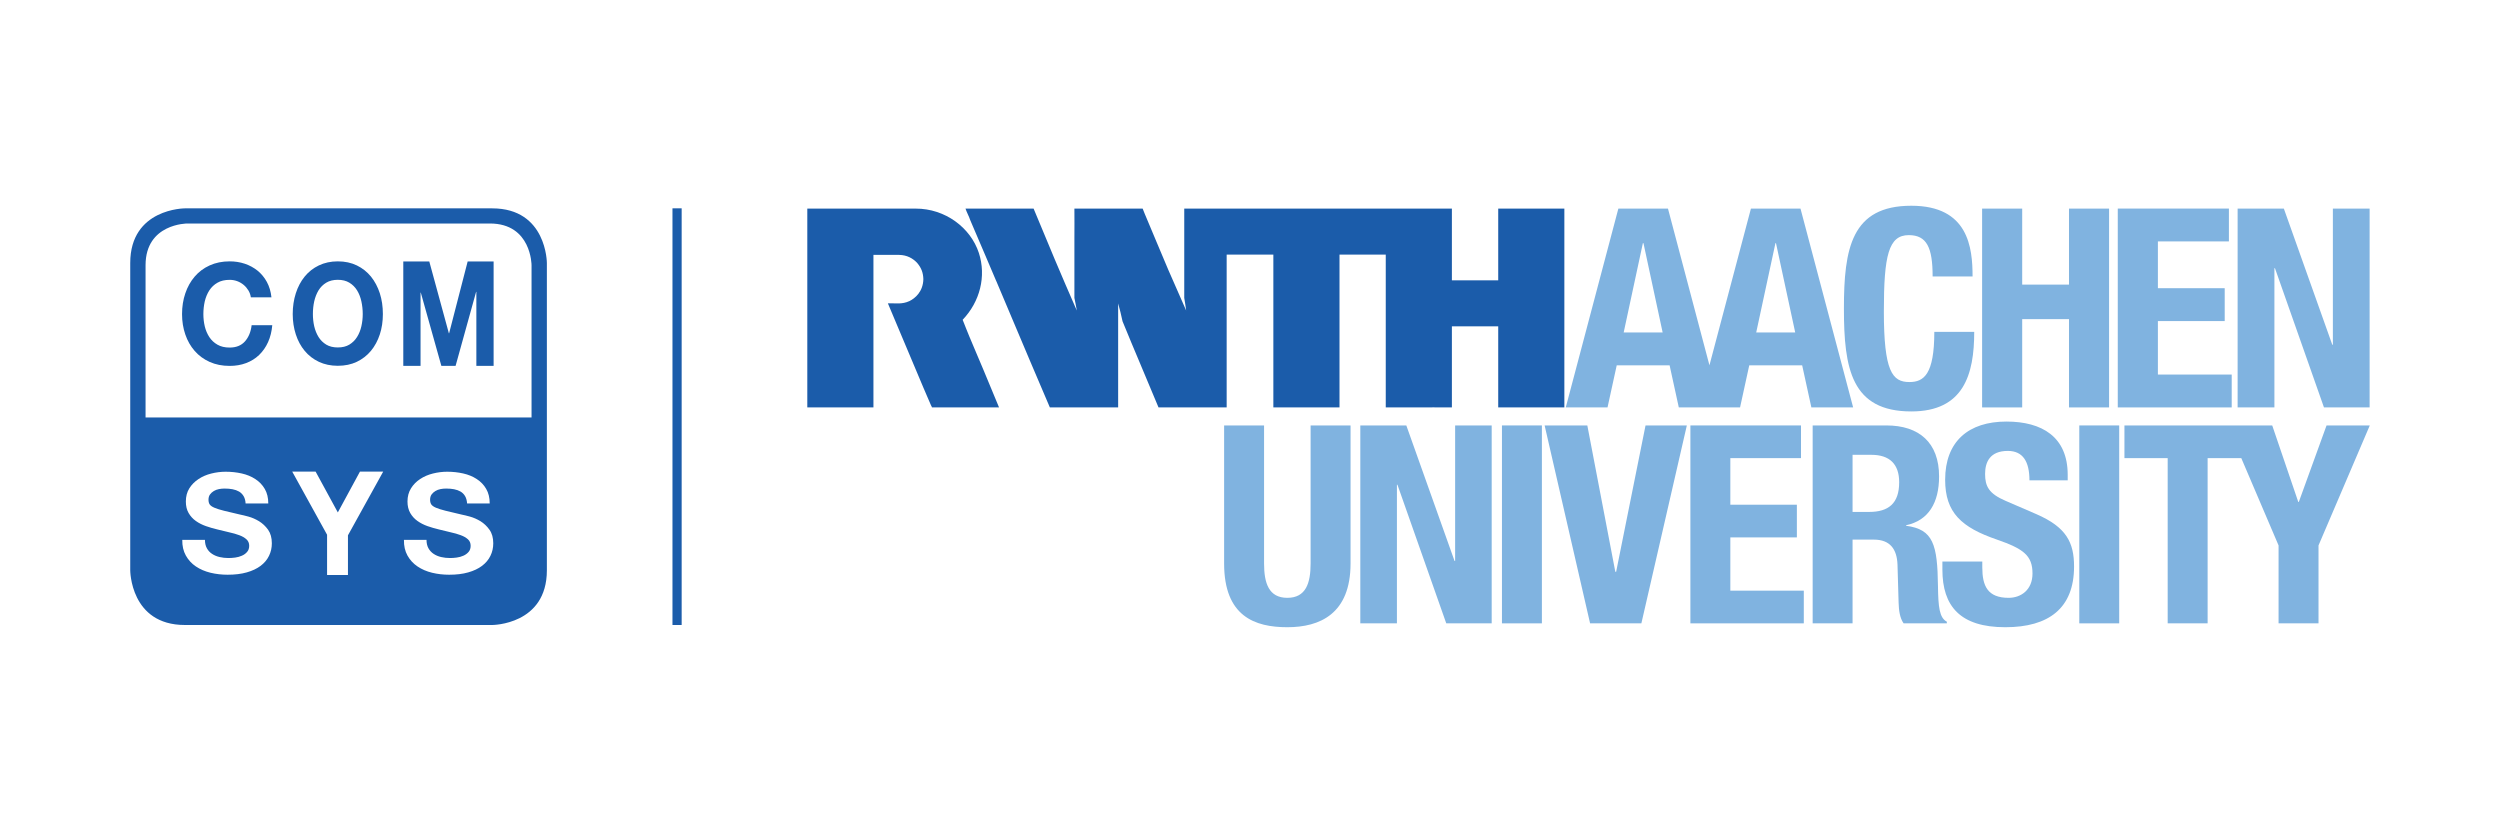
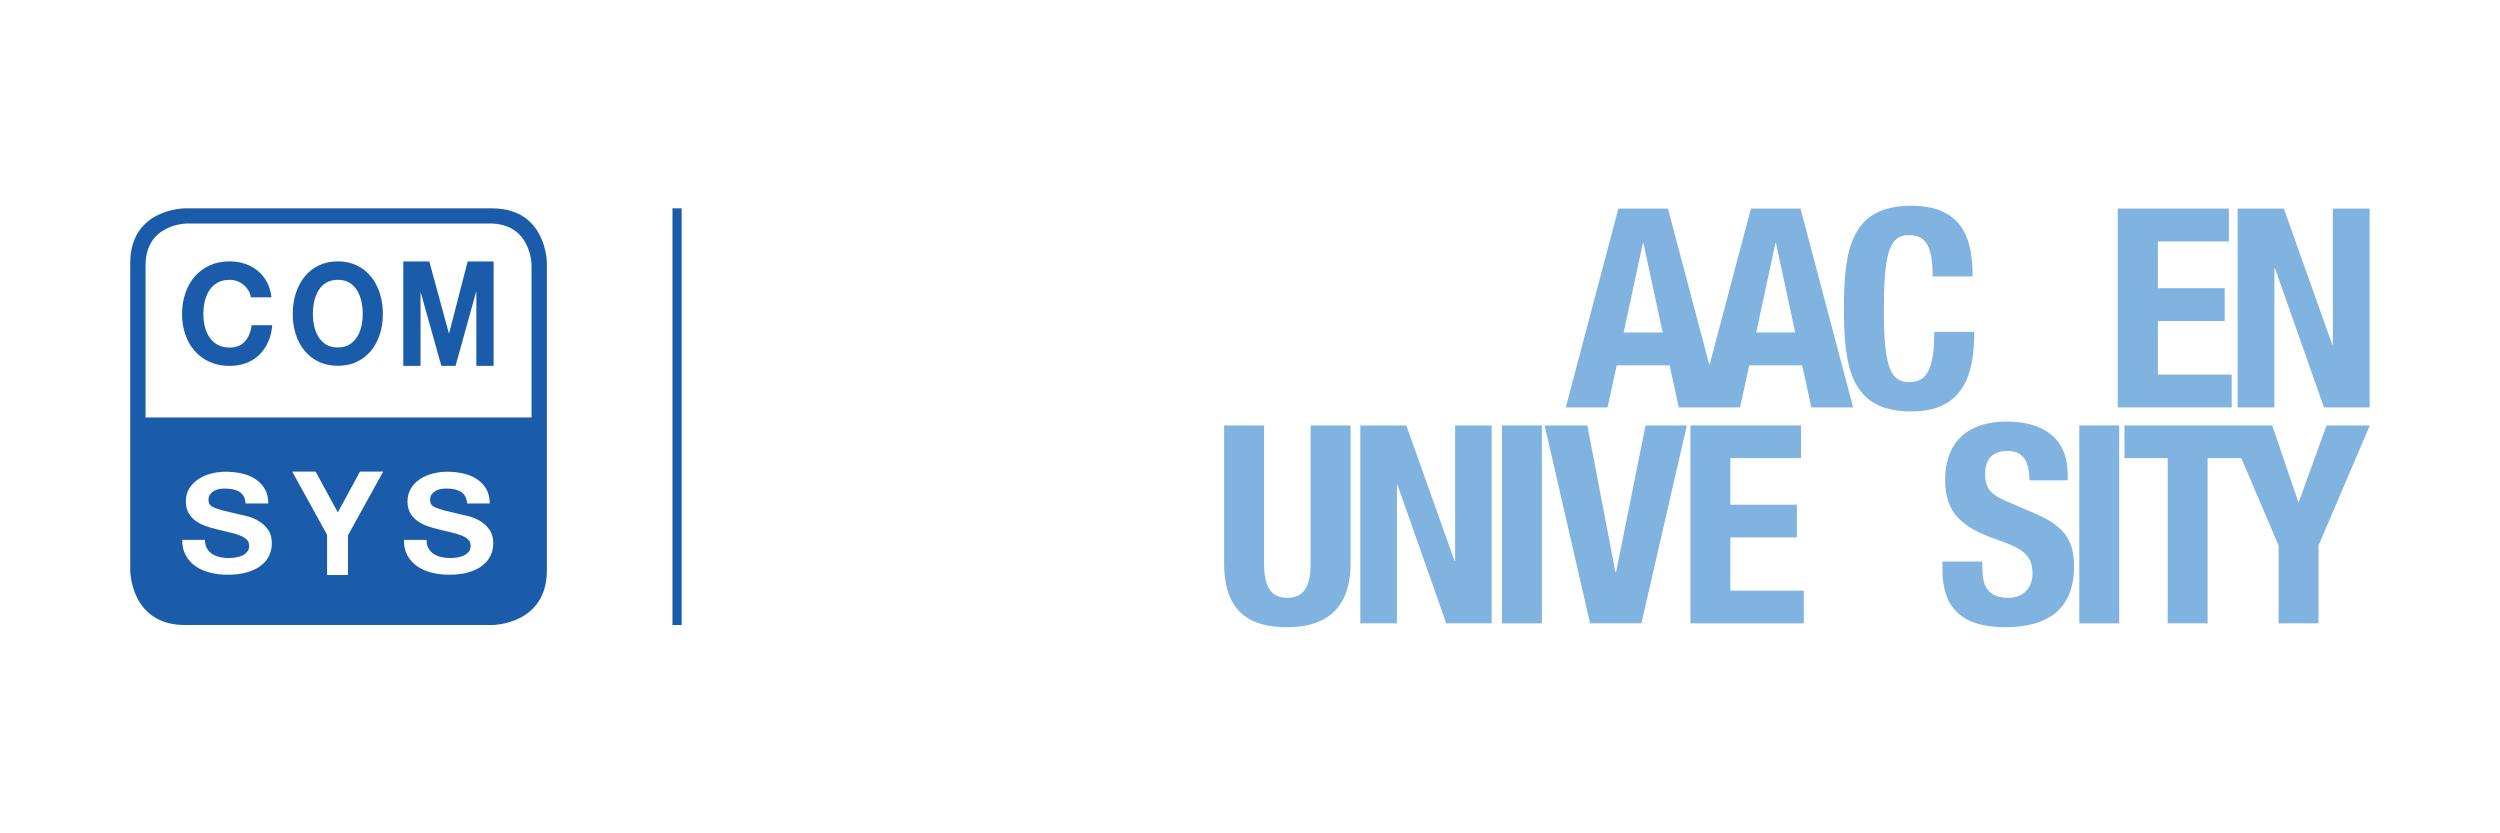
<svg xmlns="http://www.w3.org/2000/svg" width="272.126pt" height="90.709pt" viewBox="0 0 272.126 90.709" version="1.1">
  <g id="surface1">
-     <path style=" stroke:none;fill-rule:nonzero;fill:rgb(50.197%,70.197%,87.843%);fill-opacity:1;" d="M 201.652 49.508 L 203.707 49.508 C 205.668 49.508 206.727 50.504 206.727 52.492 C 206.727 54.816 205.547 55.723 203.465 55.723 L 201.652 55.723 Z M 197.309 67.852 L 201.652 67.852 L 201.652 58.738 L 203.977 58.738 C 205.727 58.738 206.48 59.766 206.543 61.453 L 206.664 65.59 C 206.691 66.434 206.785 67.246 207.207 67.852 L 211.914 67.852 L 211.914 67.672 C 211.102 67.246 210.98 66.07 210.949 63.809 C 210.891 59.254 210.438 57.621 207.48 57.23 L 207.48 57.172 C 209.922 56.656 211.07 54.727 211.07 51.859 C 211.07 48.18 208.895 46.309 205.336 46.309 L 197.309 46.309 L 197.309 67.852 " />
    <path style=" stroke:none;fill-rule:nonzero;fill:rgb(50.197%,70.197%,87.843%);fill-opacity:1;" d="M 133.246 46.309 L 133.246 61.336 C 133.246 67.098 136.598 68.273 140.125 68.273 C 143.656 68.273 147.008 66.828 147.008 61.336 L 147.008 46.309 L 142.66 46.309 L 142.66 61.336 C 142.66 63.477 142.148 65.074 140.125 65.074 C 138.105 65.074 137.594 63.477 137.594 61.336 L 137.594 46.309 L 133.246 46.309 " />
    <path style=" stroke:none;fill-rule:nonzero;fill:rgb(50.197%,70.197%,87.843%);fill-opacity:1;" d="M 148.07 46.309 L 148.07 67.852 L 152.055 67.852 L 152.055 52.766 L 152.113 52.766 L 157.426 67.852 L 162.371 67.852 L 162.371 46.309 L 158.391 46.309 L 158.391 61.062 L 158.328 61.062 L 153.078 46.309 L 148.07 46.309 " />
    <path style=" stroke:none;fill-rule:nonzero;fill:rgb(50.197%,70.197%,87.843%);fill-opacity:1;" d="M 163.488 67.852 L 167.836 67.852 L 167.836 46.309 L 163.488 46.309 Z M 163.488 67.852 " />
    <path style=" stroke:none;fill-rule:nonzero;fill:rgb(50.197%,70.197%,87.843%);fill-opacity:1;" d="M 168.133 46.309 L 173.082 67.852 L 178.664 67.852 L 183.613 46.309 L 179.117 46.309 L 175.918 62.238 L 175.828 62.238 L 172.781 46.309 L 168.133 46.309 " />
    <path style=" stroke:none;fill-rule:nonzero;fill:rgb(50.197%,70.197%,87.843%);fill-opacity:1;" d="M 184 46.309 L 184 67.852 L 196.344 67.852 L 196.344 64.293 L 188.348 64.293 L 188.348 58.496 L 195.59 58.496 L 195.59 54.938 L 188.348 54.938 L 188.348 49.867 L 196.039 49.867 L 196.039 46.309 L 184 46.309 " />
    <path style=" stroke:none;fill-rule:nonzero;fill:rgb(50.197%,70.197%,87.843%);fill-opacity:1;" d="M 211.43 61.121 L 211.43 61.996 C 211.43 65.98 213.359 68.273 218.281 68.273 C 222.988 68.273 225.762 66.223 225.762 61.664 C 225.762 59.039 224.918 57.383 221.66 55.965 L 218.309 54.516 C 216.469 53.73 216.078 52.914 216.078 51.59 C 216.078 50.32 216.59 49.082 218.551 49.082 C 220.211 49.082 220.906 50.262 220.906 52.281 L 225.07 52.281 L 225.07 51.68 C 225.07 47.543 222.262 45.887 218.398 45.887 C 214.297 45.887 211.73 48.027 211.73 52.223 C 211.73 55.812 213.512 57.41 217.375 58.738 C 220.242 59.734 221.238 60.461 221.238 62.422 C 221.238 64.23 219.969 65.074 218.641 65.074 C 216.348 65.074 215.773 63.777 215.773 61.758 L 215.773 61.121 L 211.43 61.121 " />
    <path style=" stroke:none;fill-rule:nonzero;fill:rgb(50.197%,70.197%,87.843%);fill-opacity:1;" d="M 226.332 67.852 L 230.676 67.852 L 230.676 46.309 L 226.332 46.309 Z M 226.332 67.852 " />
    <path style=" stroke:none;fill-rule:nonzero;fill:rgb(50.197%,70.197%,87.843%);fill-opacity:1;" d="M 253.246 46.309 L 250.227 54.637 L 250.168 54.637 L 247.332 46.309 L 231.246 46.309 L 231.246 49.867 L 235.953 49.867 L 235.953 67.852 L 240.301 67.852 L 240.301 49.867 L 243.965 49.867 L 248.023 59.371 L 248.023 67.852 L 252.371 67.852 L 252.371 59.371 L 257.953 46.309 L 253.246 46.309 " />
-     <path style=" stroke:none;fill-rule:nonzero;fill:rgb(10.588%,36.078%,66.667%);fill-opacity:1;" d="M 95.074 44.348 L 87.875 44.348 L 87.875 22.707 L 99.68 22.707 C 102.883 22.703 105.645 24.777 106.547 27.527 C 107.379 30.07 106.668 32.84 104.785 34.809 C 105.035 35.484 105.277 36.016 105.512 36.625 C 106.035 37.828 106.512 39.035 107.035 40.227 L 108.746 44.348 L 101.445 44.348 C 101.445 44.352 101.391 44.172 101.332 44.102 C 101.039 43.461 100.777 42.777 100.488 42.141 L 98.734 37.977 C 98.035 36.289 97.34 34.699 96.645 33.016 C 97.512 32.992 98.16 33.156 99 32.77 C 99.59 32.48 100.484 31.758 100.508 30.375 C 100.484 29.691 100.297 29.172 99.844 28.633 C 99.387 28.129 98.73 27.758 97.871 27.746 C 97.871 27.746 95.074 27.746 95.074 27.746 L 95.074 44.348 " />
-     <path style=" stroke:none;fill-rule:nonzero;fill:rgb(10.588%,36.078%,66.667%);fill-opacity:1;" d="M 170.281 22.707 L 170.281 44.348 L 163.082 44.348 L 163.082 35.523 L 158.039 35.523 L 158.039 44.348 C 156.734 44.348 155.324 44.332 154.02 44.348 L 150.84 44.348 L 150.84 27.715 L 145.805 27.715 L 145.805 44.348 L 138.605 44.348 L 138.605 27.715 L 133.523 27.715 L 133.523 44.348 L 126.105 44.348 C 124.816 41.227 123.453 38.078 122.188 34.973 C 122.043 34.316 121.898 33.664 121.711 33.027 L 121.711 44.348 L 114.277 44.348 C 112.805 40.922 111.391 37.566 109.922 34.09 C 109.41 32.887 108.996 31.906 108.469 30.652 L 108.395 30.488 L 107.254 27.805 L 105.613 23.969 C 105.473 23.535 105.238 23.141 105.094 22.707 L 112.508 22.707 C 114.031 26.406 115.57 30.066 117.168 33.707 L 117.211 33.797 C 117.152 33.375 117.02 32.836 116.949 32.43 L 116.949 25.973 C 116.965 24.941 116.949 23.766 116.949 22.707 L 124.379 22.707 C 124.473 22.941 124.523 23.07 124.598 23.258 C 125.469 25.305 126.297 27.336 127.168 29.367 L 129.113 33.797 C 129.066 33.328 128.969 32.883 128.906 32.43 L 128.906 22.707 L 158.039 22.707 L 158.039 30.516 L 163.082 30.516 L 163.082 22.707 L 170.281 22.707 " />
    <path style=" stroke:none;fill-rule:nonzero;fill:rgb(50.197%,70.197%,87.843%);fill-opacity:1;" d="M 195.984 22.703 L 190.59 22.703 L 186.074 39.762 L 181.559 22.703 L 176.16 22.703 L 170.434 44.348 L 174.98 44.348 L 175.98 39.77 L 181.738 39.77 L 182.738 44.348 L 189.406 44.348 L 190.406 39.77 L 196.168 39.77 L 197.168 44.348 L 201.715 44.348 Z M 176.738 36.191 L 178.828 26.465 L 178.891 26.465 L 180.98 36.191 Z M 191.164 36.191 L 193.258 26.465 L 193.316 26.465 L 195.41 36.191 L 191.164 36.191 " />
    <path style=" stroke:none;fill-rule:nonzero;fill:rgb(50.197%,70.197%,87.843%);fill-opacity:1;" d="M 214.715 30.09 C 214.715 26.949 214.262 22.395 208.047 22.395 C 201.527 22.395 200.711 27.039 200.711 33.59 C 200.711 40.137 201.527 44.785 208.047 44.785 C 213.746 44.785 214.895 40.77 214.895 36.125 L 210.551 36.125 C 210.551 40.77 209.402 41.586 207.836 41.586 C 205.965 41.586 205.059 40.41 205.059 33.891 C 205.059 27.797 205.57 25.594 207.773 25.594 C 209.734 25.594 210.367 26.949 210.367 30.09 L 214.715 30.09 " />
-     <path style=" stroke:none;fill-rule:nonzero;fill:rgb(50.197%,70.197%,87.843%);fill-opacity:1;" d="M 215.754 44.348 L 220.117 44.348 L 220.117 34.738 L 225.211 34.738 L 225.211 44.348 L 229.574 44.348 L 229.574 22.707 L 225.211 22.707 L 225.211 30.98 L 220.117 30.98 L 220.117 22.707 L 215.754 22.707 L 215.754 44.348 " />
    <path style=" stroke:none;fill-rule:nonzero;fill:rgb(50.197%,70.197%,87.843%);fill-opacity:1;" d="M 230.52 22.703 L 230.52 44.348 L 242.922 44.348 L 242.922 40.77 L 234.887 40.77 L 234.887 34.949 L 242.16 34.949 L 242.16 31.371 L 234.887 31.371 L 234.887 26.277 L 242.617 26.277 L 242.617 22.703 L 230.52 22.703 " />
    <path style=" stroke:none;fill-rule:nonzero;fill:rgb(50.197%,70.197%,87.843%);fill-opacity:1;" d="M 243.566 22.707 L 243.566 44.348 L 247.57 44.348 L 247.57 29.191 L 247.629 29.191 L 252.965 44.348 L 257.934 44.348 L 257.934 22.707 L 253.934 22.707 L 253.934 37.527 L 253.871 37.527 L 248.598 22.707 L 243.566 22.707 " />
    <path style=" stroke:none;fill-rule:nonzero;fill:rgb(10.588%,36.078%,66.667%);fill-opacity:1;" d="M 73.199 68.031 L 74.199 68.031 L 74.199 22.676 L 73.199 22.676 Z M 73.199 68.031 " />
    <path style=" stroke:none;fill-rule:nonzero;fill:rgb(10.588%,36.078%,66.667%);fill-opacity:1;" d="M 59.527 62.078 L 59.527 28.629 C 59.527 28.629 59.527 22.68 53.574 22.68 L 20.125 22.68 C 20.125 22.68 14.176 22.68 14.176 28.629 L 14.176 62.078 C 14.176 62.078 14.176 68.031 20.125 68.031 L 53.574 68.031 C 53.574 68.031 59.527 68.031 59.527 62.078 M 43.969 58.762 L 46.426 58.762 C 46.426 59.121 46.496 59.43 46.637 59.68 C 46.777 59.93 46.965 60.133 47.195 60.285 C 47.426 60.441 47.699 60.559 48.012 60.633 C 48.324 60.707 48.648 60.742 48.984 60.742 C 49.211 60.742 49.453 60.727 49.711 60.691 C 49.973 60.656 50.215 60.59 50.441 60.488 C 50.664 60.391 50.855 60.254 51.008 60.074 C 51.156 59.902 51.23 59.68 51.23 59.406 C 51.23 59.117 51.133 58.883 50.934 58.703 C 50.734 58.523 50.473 58.371 50.148 58.254 C 49.824 58.133 49.457 58.027 49.047 57.938 C 48.637 57.848 48.223 57.746 47.805 57.637 C 47.371 57.535 46.949 57.414 46.539 57.27 C 46.129 57.125 45.766 56.938 45.441 56.707 C 45.117 56.477 44.855 56.188 44.656 55.844 C 44.457 55.496 44.355 55.078 44.355 54.59 C 44.355 54.039 44.484 53.562 44.738 53.156 C 44.988 52.75 45.32 52.414 45.73 52.145 C 46.141 51.871 46.605 51.672 47.121 51.543 C 47.641 51.414 48.156 51.348 48.676 51.348 C 49.281 51.348 49.859 51.41 50.414 51.535 C 50.973 51.66 51.465 51.863 51.895 52.145 C 52.328 52.426 52.672 52.781 52.922 53.219 C 53.176 53.652 53.305 54.18 53.305 54.801 L 50.844 54.801 C 50.82 54.48 50.75 54.215 50.625 54.004 C 50.504 53.797 50.336 53.629 50.133 53.508 C 49.926 53.391 49.691 53.305 49.43 53.254 C 49.164 53.203 48.875 53.18 48.562 53.18 C 48.359 53.18 48.152 53.199 47.949 53.238 C 47.742 53.277 47.559 53.348 47.391 53.449 C 47.223 53.551 47.086 53.676 46.977 53.824 C 46.871 53.977 46.816 54.164 46.816 54.395 C 46.816 54.605 46.859 54.773 46.945 54.906 C 47.031 55.035 47.199 55.156 47.453 55.266 C 47.707 55.375 48.059 55.484 48.508 55.598 C 48.953 55.707 49.539 55.848 50.262 56.016 C 50.477 56.055 50.777 56.129 51.16 56.234 C 51.543 56.34 51.922 56.508 52.301 56.734 C 52.676 56.969 53.004 57.273 53.277 57.66 C 53.555 58.047 53.691 58.539 53.691 59.137 C 53.691 59.629 53.59 60.086 53.383 60.504 C 53.18 60.926 52.875 61.285 52.469 61.594 C 52.066 61.898 51.562 62.137 50.965 62.305 C 50.367 62.477 49.672 62.559 48.887 62.559 C 48.25 62.559 47.633 62.488 47.035 62.344 C 46.434 62.199 45.906 61.969 45.449 61.66 C 44.988 61.352 44.625 60.953 44.355 60.473 C 44.086 59.992 43.957 59.422 43.969 58.762 M 31.809 51.336 L 34.355 51.336 L 36.773 55.777 L 39.18 51.336 L 41.711 51.336 L 37.875 58.27 L 37.875 62.59 L 35.602 62.59 L 35.602 58.207 Z M 19.84 58.762 L 22.309 58.762 C 22.309 59.121 22.379 59.43 22.52 59.68 C 22.656 59.93 22.844 60.133 23.078 60.285 C 23.309 60.441 23.582 60.559 23.898 60.633 C 24.211 60.707 24.535 60.742 24.871 60.742 C 25.098 60.742 25.34 60.727 25.602 60.691 C 25.859 60.656 26.102 60.59 26.328 60.488 C 26.559 60.391 26.746 60.254 26.898 60.074 C 27.051 59.902 27.125 59.68 27.125 59.406 C 27.125 59.117 27.023 58.883 26.824 58.703 C 26.625 58.523 26.363 58.371 26.039 58.254 C 25.715 58.133 25.348 58.027 24.934 57.938 C 24.523 57.848 24.109 57.746 23.688 57.637 C 23.254 57.535 22.832 57.414 22.422 57.27 C 22.008 57.125 21.641 56.938 21.316 56.707 C 20.992 56.477 20.73 56.188 20.531 55.844 C 20.328 55.496 20.23 55.078 20.23 54.59 C 20.23 54.039 20.355 53.562 20.609 53.156 C 20.863 52.75 21.199 52.414 21.609 52.145 C 22.02 51.871 22.484 51.672 23.004 51.543 C 23.523 51.414 24.043 51.348 24.562 51.348 C 25.168 51.348 25.75 51.41 26.305 51.535 C 26.863 51.66 27.359 51.863 27.789 52.145 C 28.223 52.426 28.566 52.781 28.82 53.219 C 29.074 53.652 29.203 54.18 29.203 54.801 L 26.734 54.801 C 26.715 54.48 26.641 54.215 26.516 54.004 C 26.391 53.797 26.227 53.629 26.023 53.508 C 25.816 53.391 25.582 53.305 25.316 53.254 C 25.051 53.203 24.762 53.18 24.449 53.18 C 24.242 53.18 24.035 53.199 23.832 53.238 C 23.625 53.277 23.441 53.348 23.273 53.449 C 23.105 53.551 22.965 53.676 22.859 53.824 C 22.75 53.977 22.695 54.164 22.695 54.395 C 22.695 54.605 22.738 54.773 22.824 54.906 C 22.91 55.035 23.082 55.156 23.336 55.266 C 23.59 55.375 23.941 55.484 24.391 55.598 C 24.84 55.707 25.426 55.848 26.152 56.016 C 26.367 56.055 26.668 56.129 27.051 56.234 C 27.438 56.34 27.816 56.508 28.195 56.734 C 28.574 56.969 28.902 57.273 29.18 57.66 C 29.453 58.047 29.59 58.539 29.59 59.137 C 29.59 59.629 29.488 60.086 29.281 60.504 C 29.078 60.926 28.773 61.285 28.367 61.594 C 27.961 61.898 27.457 62.137 26.859 62.305 C 26.258 62.477 25.562 62.559 24.773 62.559 C 24.137 62.559 23.516 62.488 22.914 62.344 C 22.316 62.199 21.785 61.969 21.324 61.66 C 20.863 61.352 20.5 60.953 20.23 60.473 C 19.961 59.992 19.828 59.422 19.84 58.762 M 57.859 45.438 L 15.844 45.438 L 15.844 28.867 C 15.844 24.328 20.379 24.328 20.379 24.328 L 53.324 24.328 C 57.859 24.328 57.859 28.867 57.859 28.867 Z M 20.172 31.93 C 19.934 32.625 19.816 33.379 19.816 34.191 C 19.816 34.984 19.934 35.723 20.172 36.41 C 20.406 37.094 20.746 37.691 21.191 38.199 C 21.633 38.707 22.176 39.105 22.82 39.395 C 23.465 39.684 24.191 39.828 25 39.828 C 25.648 39.828 26.246 39.727 26.785 39.523 C 27.328 39.32 27.801 39.027 28.203 38.641 C 28.605 38.254 28.934 37.785 29.18 37.238 C 29.426 36.691 29.578 36.074 29.637 35.395 L 27.391 35.395 C 27.305 36.129 27.059 36.715 26.66 37.164 C 26.262 37.609 25.707 37.832 25 37.832 C 24.477 37.832 24.035 37.73 23.672 37.52 C 23.305 37.312 23.012 37.035 22.785 36.691 C 22.559 36.344 22.395 35.957 22.289 35.523 C 22.188 35.094 22.137 34.648 22.137 34.191 C 22.137 33.715 22.188 33.254 22.289 32.805 C 22.395 32.359 22.559 31.961 22.785 31.609 C 23.012 31.262 23.305 30.98 23.672 30.773 C 24.035 30.562 24.477 30.461 25 30.461 C 25.285 30.461 25.559 30.508 25.82 30.605 C 26.078 30.699 26.312 30.836 26.52 31.008 C 26.727 31.18 26.898 31.383 27.035 31.609 C 27.176 31.84 27.266 32.09 27.305 32.363 L 29.547 32.363 C 29.48 31.734 29.312 31.176 29.047 30.688 C 28.781 30.199 28.441 29.793 28.035 29.461 C 27.625 29.133 27.164 28.883 26.645 28.707 C 26.129 28.535 25.578 28.449 25 28.449 C 24.191 28.449 23.465 28.598 22.82 28.891 C 22.176 29.184 21.633 29.59 21.191 30.109 C 20.746 30.629 20.406 31.234 20.172 31.93 M 32.199 31.926 C 31.977 32.621 31.863 33.375 31.863 34.184 C 31.863 34.977 31.977 35.715 32.199 36.398 C 32.422 37.086 32.742 37.68 33.164 38.188 C 33.582 38.695 34.098 39.094 34.707 39.383 C 35.32 39.672 36.008 39.816 36.77 39.816 C 37.543 39.816 38.234 39.672 38.84 39.383 C 39.445 39.094 39.957 38.695 40.379 38.188 C 40.797 37.68 41.117 37.086 41.344 36.398 C 41.566 35.715 41.676 34.977 41.676 34.184 C 41.676 33.375 41.566 32.621 41.344 31.926 C 41.117 31.23 40.797 30.625 40.379 30.105 C 39.957 29.59 39.445 29.184 38.84 28.891 C 38.234 28.598 37.543 28.449 36.77 28.449 C 36.008 28.449 35.32 28.598 34.707 28.891 C 34.098 29.184 33.582 29.59 33.164 30.105 C 32.742 30.625 32.422 31.23 32.199 31.926 M 34.059 34.184 C 34.059 33.707 34.105 33.246 34.203 32.801 C 34.305 32.355 34.461 31.957 34.672 31.605 C 34.887 31.258 35.168 30.977 35.512 30.77 C 35.855 30.562 36.277 30.457 36.77 30.457 C 37.266 30.457 37.684 30.562 38.027 30.77 C 38.371 30.977 38.652 31.258 38.867 31.605 C 39.082 31.957 39.238 32.355 39.336 32.801 C 39.434 33.246 39.484 33.707 39.484 34.184 C 39.484 34.641 39.434 35.086 39.336 35.516 C 39.238 35.949 39.082 36.336 38.867 36.68 C 38.652 37.027 38.371 37.301 38.027 37.512 C 37.684 37.719 37.266 37.82 36.77 37.82 C 36.277 37.82 35.855 37.719 35.512 37.512 C 35.168 37.301 34.887 37.027 34.672 36.68 C 34.461 36.336 34.305 35.949 34.203 35.516 C 34.105 35.086 34.059 34.641 34.059 34.184 M 46.727 28.457 L 43.898 28.457 L 43.898 39.828 L 45.777 39.828 L 45.777 31.852 L 45.805 31.852 L 48.043 39.828 L 49.59 39.828 L 51.824 31.77 L 51.852 31.77 L 51.852 39.828 L 53.73 39.828 L 53.73 28.457 L 50.906 28.457 L 48.887 36.277 L 48.859 36.277 L 46.727 28.457 " />
  </g>
</svg>